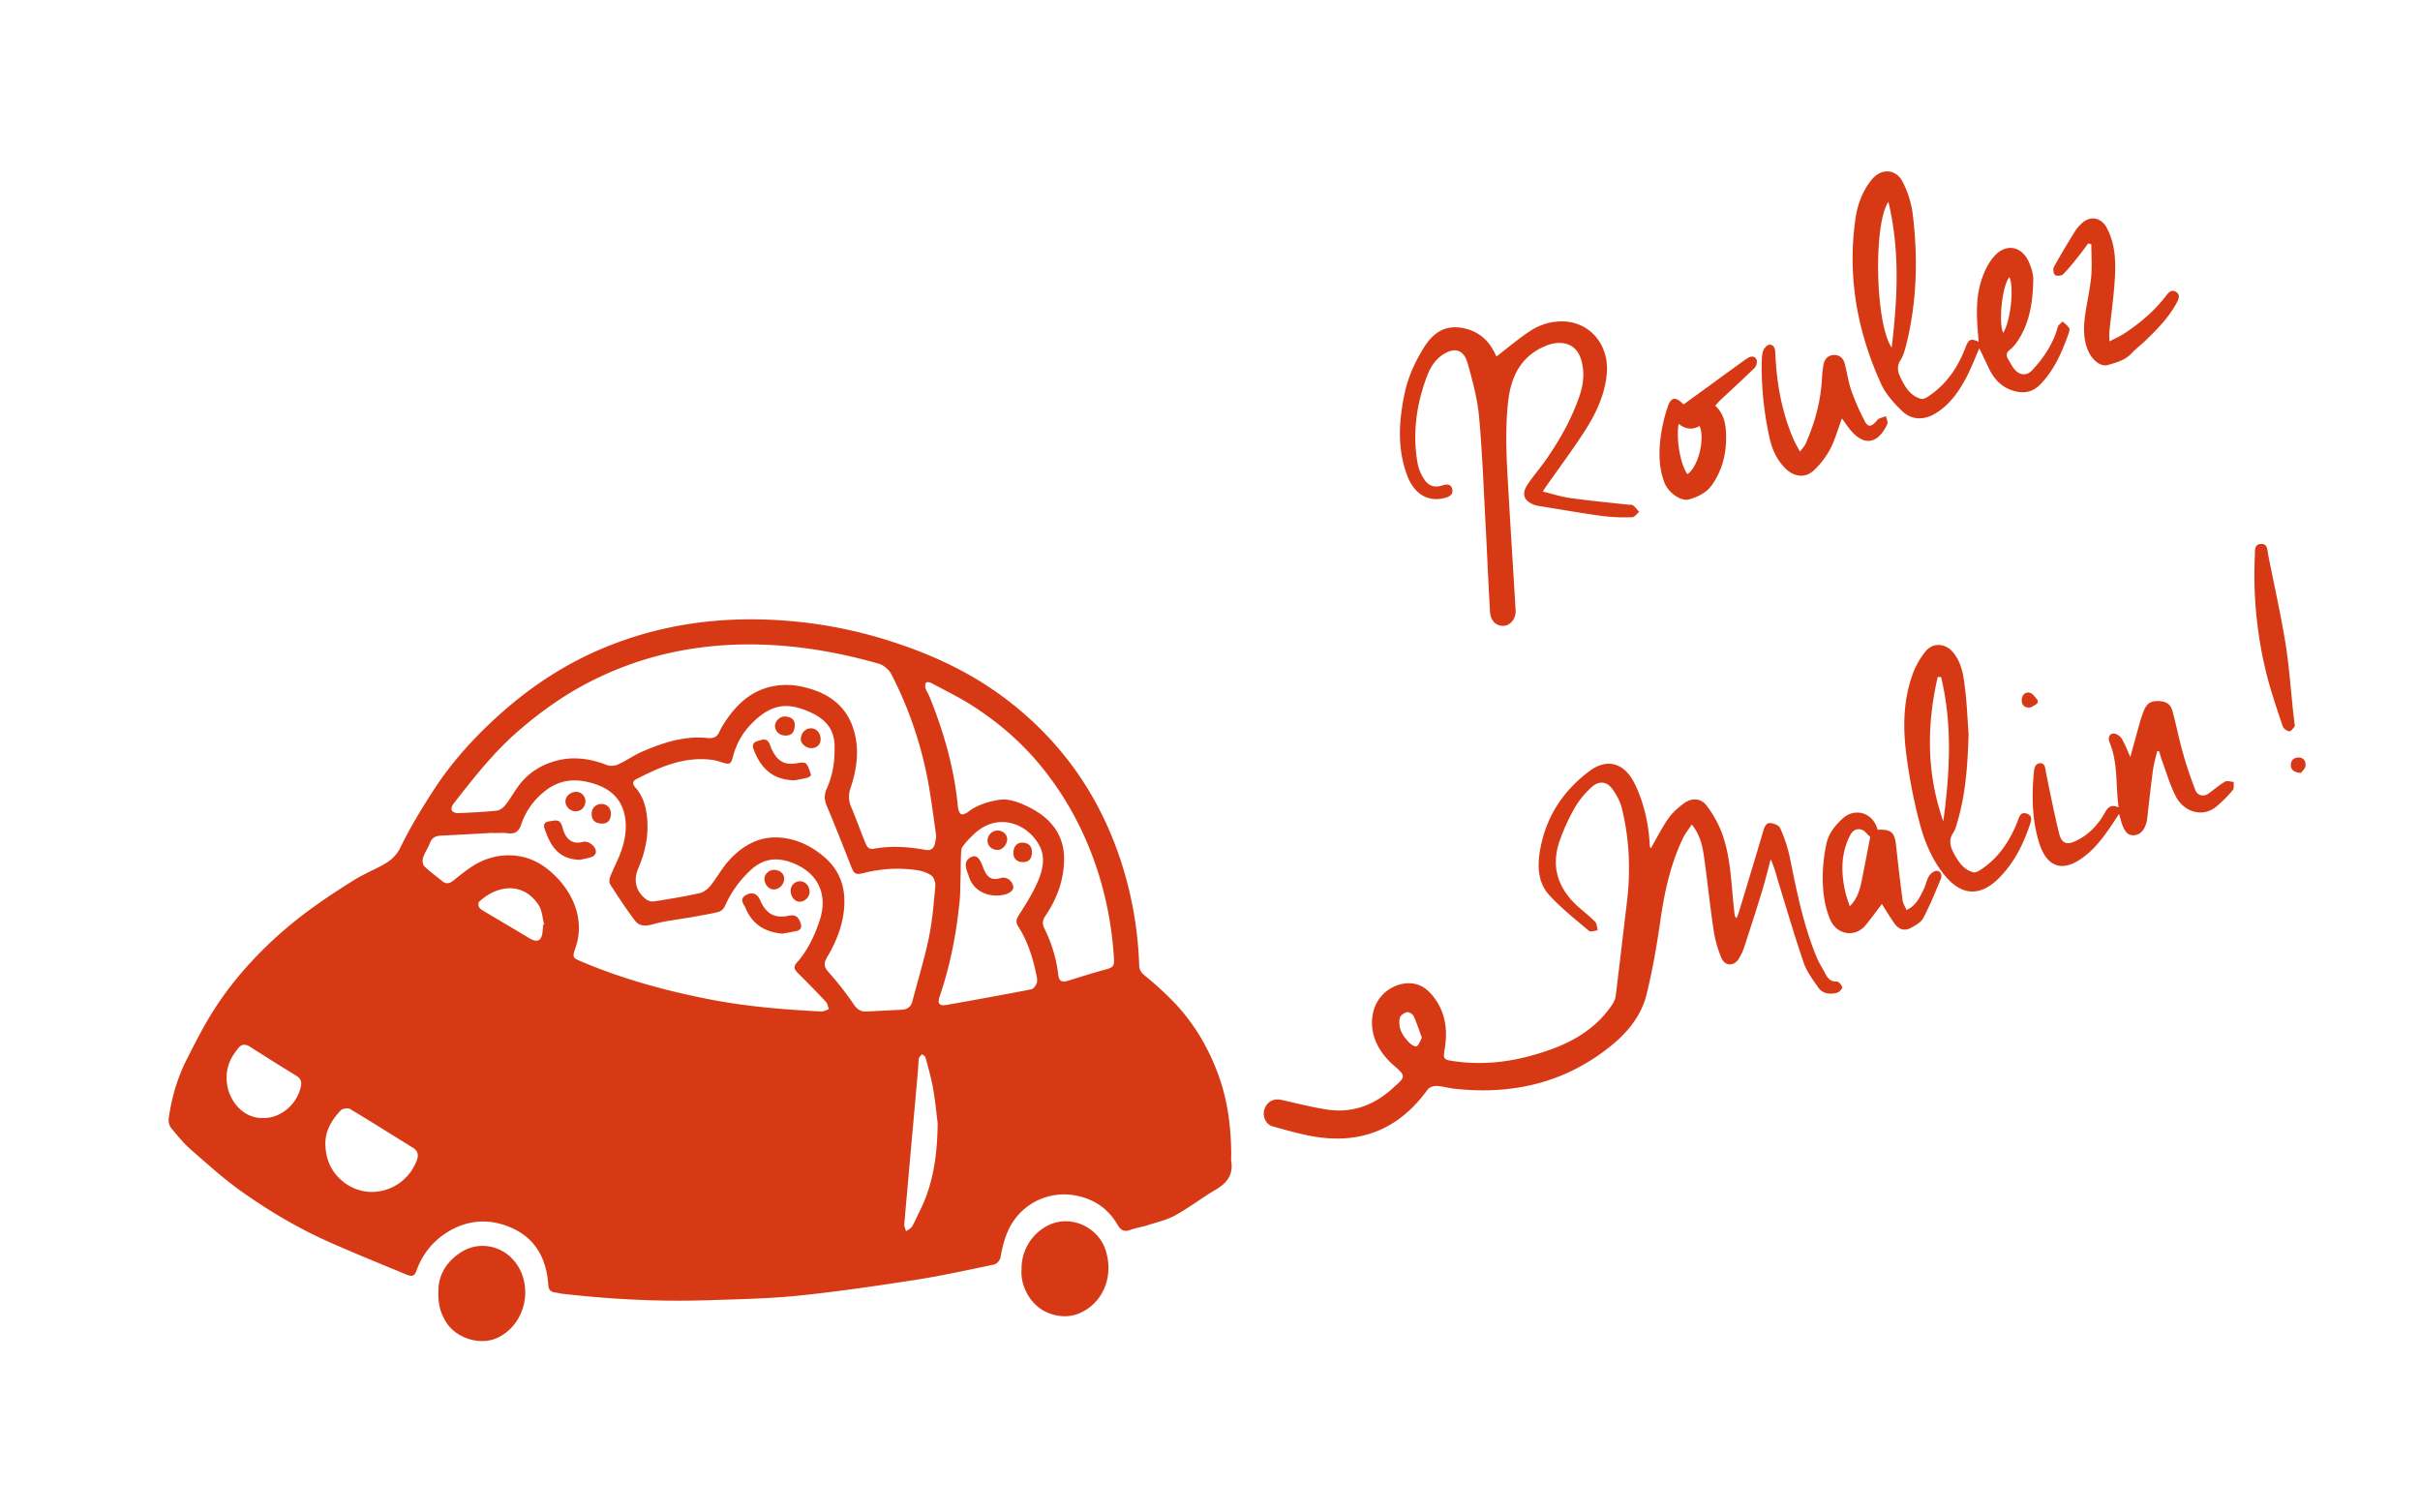
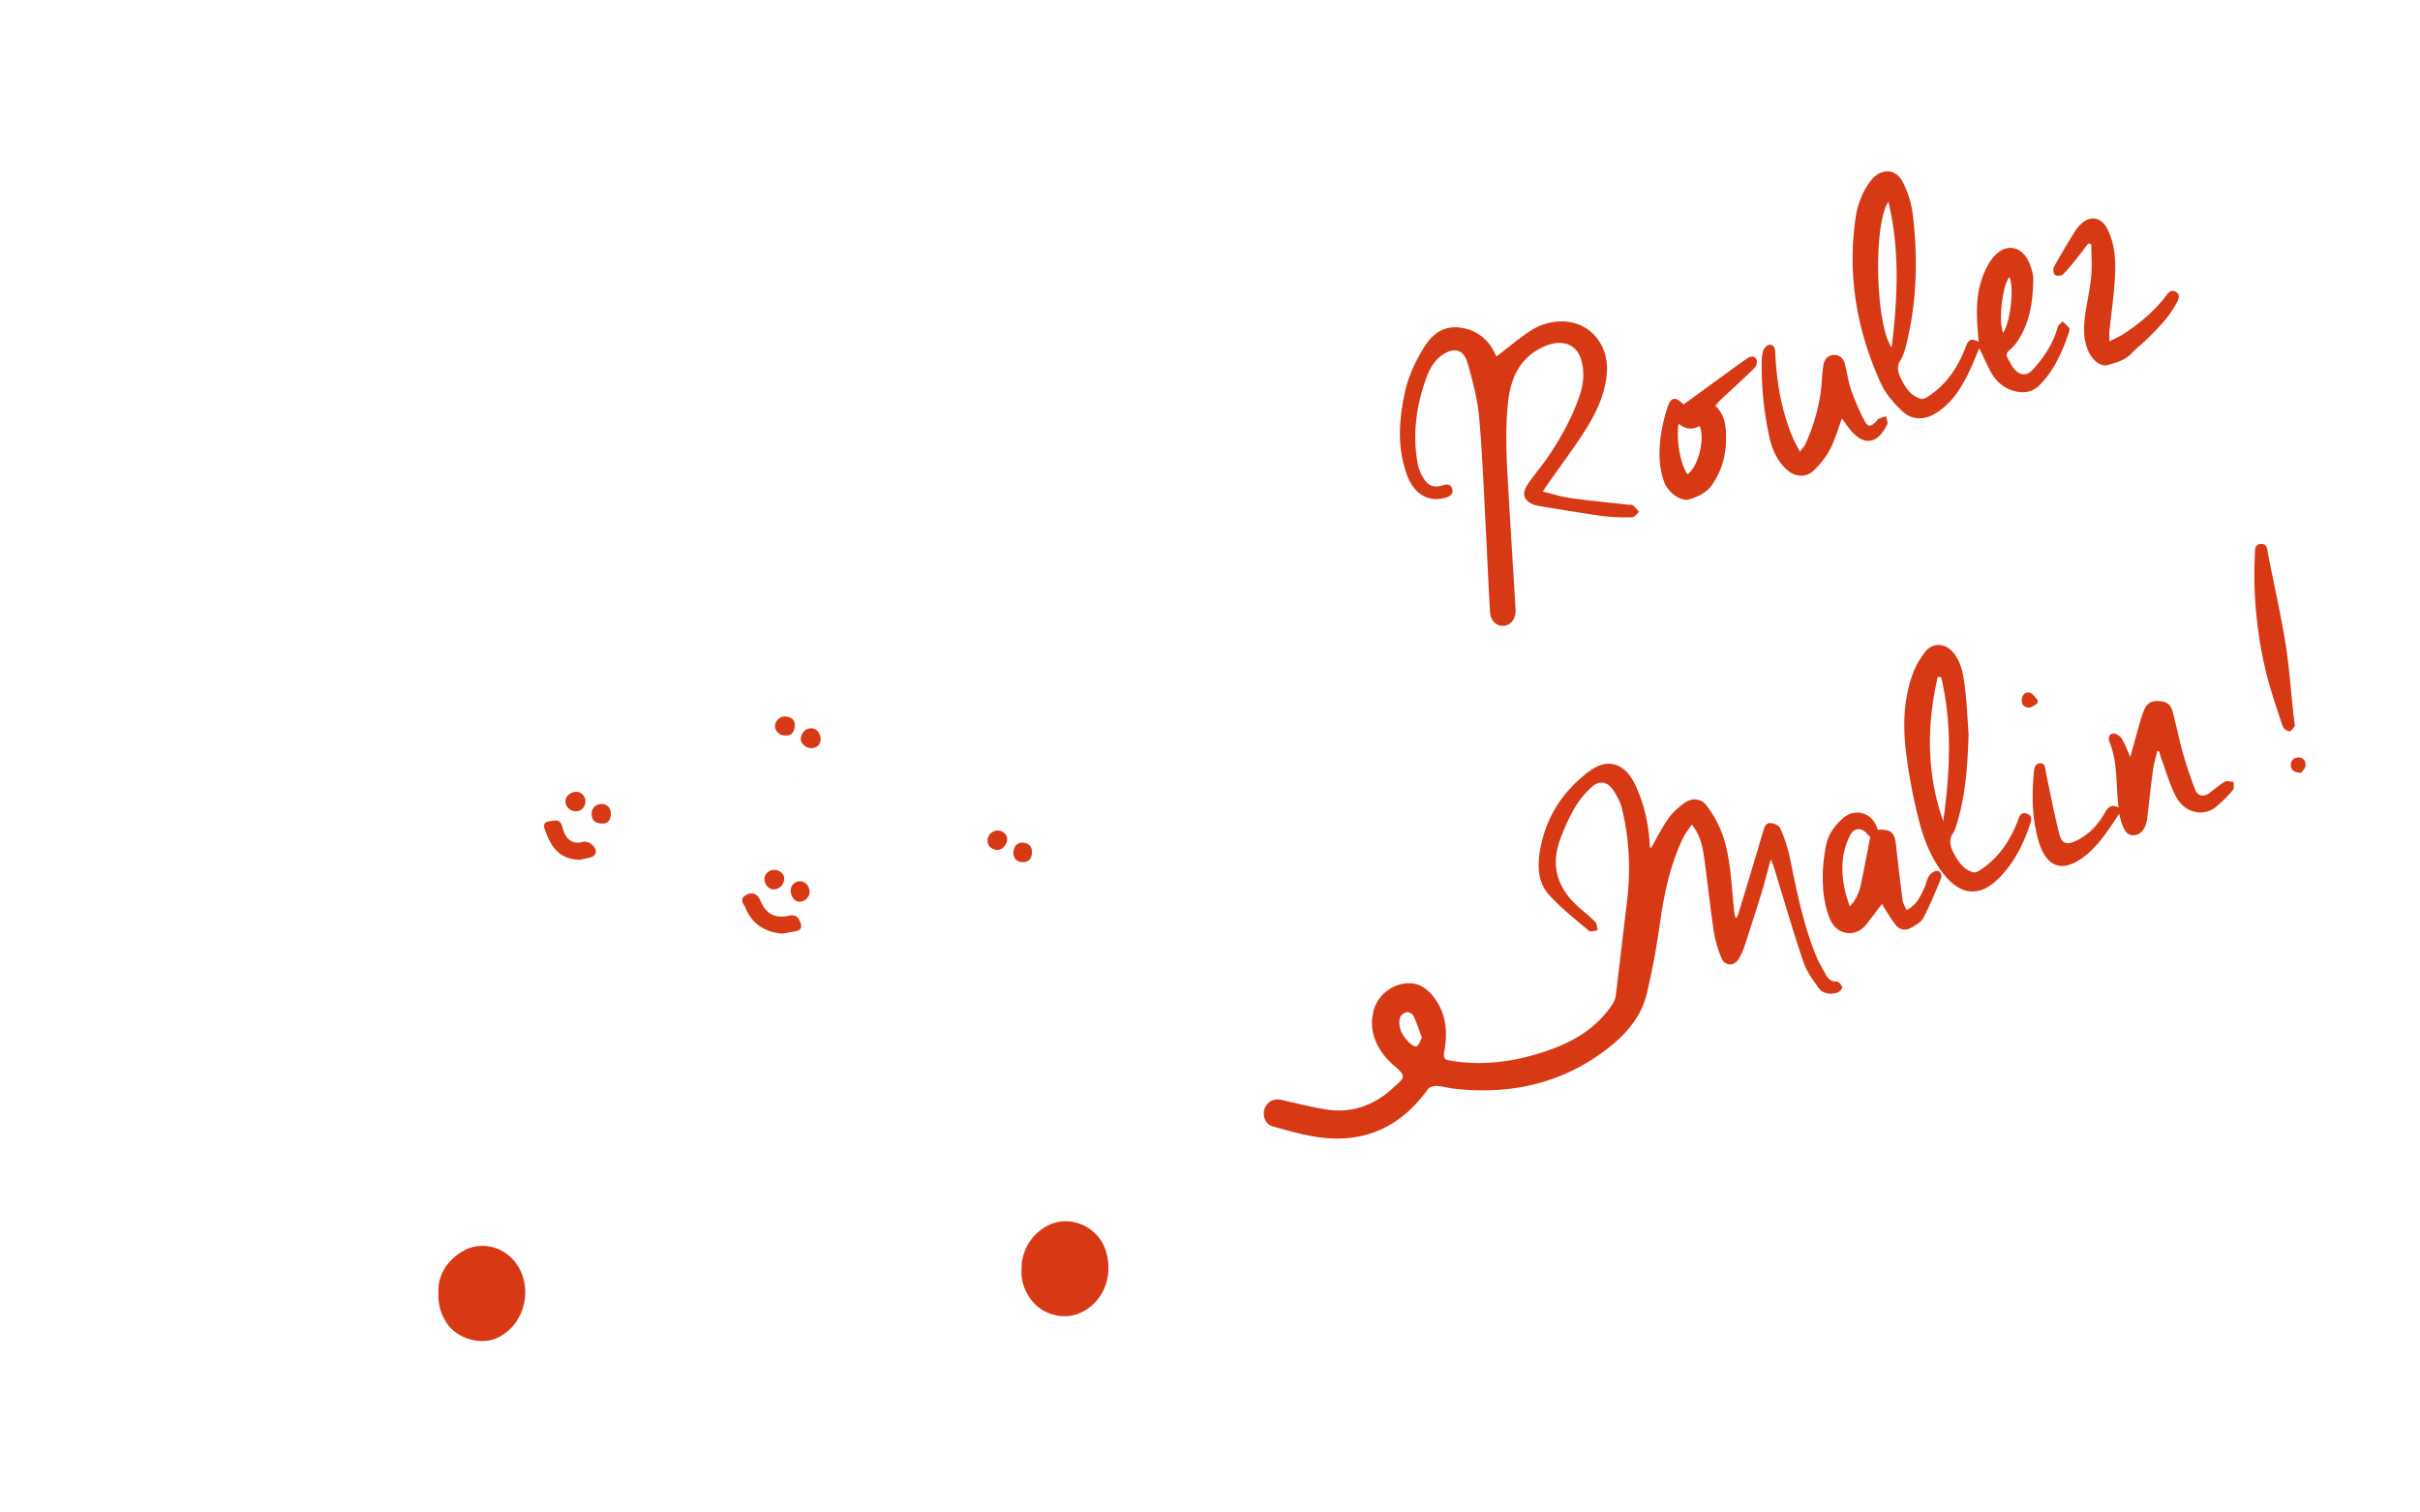
<svg xmlns="http://www.w3.org/2000/svg" width="800mm" height="500mm" viewBox="0 0 2267.72 1417.32">
  <title>RoulezMalin</title>
-   <path d="M1153.75,1083.36a30.46,30.46,0,0,0,0,5c2.06,12.69-4.15,20.36-14.58,26.47-12.91,7.59-24.89,16.92-38,24.12-8.14,4.46-17.62,6.5-26.63,9.4-5.05,1.63-10.47,2.35-15.46,4.2-5.62,2.11-8.88.29-11.7-4.58-9.06-15.84-23-24.94-40.83-27.93a57.38,57.38,0,0,0-59.88,29.15c-5.05,9.33-7.32,19.13-9.18,29.32-.45,2.45-3.51,6-5.91,6.44-24.84,5.22-49.68,10.67-74.7,14.53-36.08,5.61-72.25,10.89-108.53,14.63-27.71,2.84-55.65,3.34-83.49,4.25-46.1,1.63-92.05-.77-137.85-6-2.47-.27-4.85-1-7.32-1.28-4.25-.66-5.64-3.07-5.91-7.25-1.68-24.52-12.35-44-35.39-53.67-19.9-8.46-40.29-7.32-59.33,4.58-14,8.71-23.46,21.11-29,36.44-2.12,6.09-6,4.51-9.92,2.92-23.95-10-48-19.7-71.81-30.26-28.87-12.86-56.12-29-81.87-47.23-16.75-11.9-32.09-25.8-47.6-39.34-6.88-6-12.86-13.34-18.63-20.51-1.8-2.13-2.52-6.13-2.1-9,2.72-19.1,8-37.59,16.75-54.79s17.54-34.61,28.21-50.72c16.77-25.26,37.07-47.65,59.91-67.87,21.13-18.65,44.19-34.39,68-49.21,7.8-4.92,16.35-8.73,24.59-12.94s15.12-8.76,19.72-18.23c9.18-18.8,20.12-36.84,31.58-54.48,17.59-27,39.44-50.63,63.56-72,29.72-26.28,62.8-47.53,99.79-62.21C620.89,585.05,673.8,577.92,728,581.08a427.19,427.19,0,0,1,104,19c35,11,68.27,25.53,98.71,46.4a311.93,311.93,0,0,1,64.55,58.94c24.38,29.62,42.12,62.85,54.33,99.13a352.13,352.13,0,0,1,17.92,100.19c.15,5,2.62,7.32,6.26,10.32a296.22,296.22,0,0,1,28.46,26.38c17.69,19.15,30.54,41.44,39.49,65.87S1153.74,1057.4,1153.75,1083.36ZM877.21,783.09c-.2-1.38-4.57-35.18-7.9-52.61A365.38,365.38,0,0,0,835.39,632c-2.2-4.28-7.17-8.64-11.73-10-41.64-11.93-84-18.75-127.58-18.08-50.83.87-98.78,12-144.06,35.36-24,12.37-45.73,27.93-66,45.45-23.36,20.16-42.31,44.39-61.17,68.6-1.24,1.58-2.18,4.58-1.46,6.11s3.71,2.62,5.62,2.53c12.18-.49,24.37-1.06,36.45-2.32,2.92-.3,6.24-2.82,8.17-5.29,4.67-6,8.37-12.71,12.91-18.76A61.1,61.1,0,0,1,512.15,716c19-8,37.71-6.43,56.57.92,3,1.22,7.5.79,10.56-.62,7.6-3.42,14.53-8.47,22.2-11.83,19.62-8.53,39.86-15.16,61.73-12.89,5.45.57,8.68-1,10.83-5.66a58.62,58.62,0,0,1,2.89-5.49c12.89-21.26,29.82-36.84,56.09-38.47a66.67,66.67,0,0,1,17.22,1.23c25,5.13,44,17.69,50.62,43.9,4.48,17.59,1.64,34.92-3.93,51.77a23.22,23.22,0,0,0,.67,17.29c4.53,10.79,8.53,21.82,12.86,32.66,1.48,3.63,3,7.54,8.31,6.56,16.26-3,32.46-1.88,48.6,1.06,5.47,1,8.14-2,8.95-7C876.66,787.37,877.41,784.45,877.21,783.09Zm-95.16-82.63c.42-19.47-11.5-28.63-26.23-34.52-18.56-7.43-33.08-6.29-51,11.6a68.13,68.13,0,0,0-17.94,31.38c-1.93,7.35-2.92,7.75-10.47,5.45a60.32,60.32,0,0,0-7.75-2.1c-26.58-4-49.74,6.17-72.48,17.9-3.64,1.81-3.62,4.56-1,7.55,6.65,7.3,9.65,16.36,10.87,25.79,2.28,17.37-1,34.14-7.92,50.16-4.85,11.18-2.33,22.12,7.84,29.39a10.79,10.79,0,0,0,7.3,1.59c14.27-2.28,28.51-4.58,42.59-7.75,3.71-.86,7.52-4,10-7.07,6.19-7.72,10.91-16.66,17.55-23.86,13.26-14.35,29.4-23.26,49.91-20.86,13.88,1.61,26,7.42,36.87,16.11,16.67,13.22,22.77,30.38,20.68,51.34-1.66,16.26-7.74,30.7-15.84,44.49-3.19,5.44-3.12,9,1.44,14A284.16,284.16,0,0,1,800,941.16c3.24,4.75,6.68,7,12,6.73,10.89-.52,21.82-1.21,32.73-1.66,5.44-.27,8.86-2.58,10.27-8,5.13-19.79,11.21-39.36,15.37-59.28,3.31-15.94,4.6-32.31,6.11-48.54.32-3.32-1.29-8.31-3.76-10-4-2.89-9.41-4.43-14.4-5.14a126.83,126.83,0,0,0-47.95,2.58c-9.08,2.17-9.9,1.53-13.36-7.32-7.23-18.43-14.43-36.84-22.12-55-2.4-5.59-2.79-10.39-.37-15.93C779.48,728.36,782.32,716.58,782.05,700.45ZM462.27,780.67v-.22c-16.26.82-32.52,1.85-48.77,2.58-5,.2-8.61,1.68-10.52,6.8-1.86,4.77-5,9.1-6.56,14-.79,2.35-.37,6.46,1.26,8,5.07,5,11.08,9.16,16.6,13.78,4,3.32,7.4,2.21,11-.77,5.24-4.3,10.57-8.47,16.16-12.27,20.71-14.1,48.69-15.78,70.39.87,23,17.67,37.33,46,27.47,74.68-3.27,9.45-2.7,9.46,6.53,13.34,37.24,15.71,76,26.38,115.46,34.3C697,943,733.21,946,769.48,947.86c2.4.12,4.87-1.39,7.32-2.13-1-2.37-1.31-5.22-2.89-7Q761,925,747.66,911.81c-3-3-4.58-5.64-1.17-9.46,10.42-11.8,17-25.58,21.8-40.55,6.93-21.58.17-41.92-23.26-52.23-14.9-6.51-28.4-6-40.85,5.1A100.83,100.83,0,0,0,679.38,849c-1.06,2.38-3.76,5-6.18,5.56-9,2.18-18.21,3.64-27.34,5.27-11.34,2-22.94,3.1-34,6.28-6.9,1.93-12.74,2-16.8-3.36-8.31-10.93-15.83-22.54-23.29-34.05-1.11-1.68-.82-4.92,0-7,2.45-6.36,5.52-12.4,8.17-18.61,5.15-12.25,8-25.09,5.62-38.15-3.49-19-17.13-28.16-35-32.16-15.22-3.46-28.77-.86-41.05,9.47a66.2,66.2,0,0,0-21.18,30.56c-2.17,6.39-5.67,8.88-12.42,8C471.47,780.18,466.82,780.67,462.27,780.67ZM942,749.22c7.35.5,15.81,3.79,23.83,8,19.2,10,31.42,25.31,31.3,48-.15,19.38-6.6,36.84-17.34,52.75-2.74,4-3.41,7.48-1.16,12a131.46,131.46,0,0,1,13.06,43.62c.7,5.92,3.39,7.13,9.18,5.44,10.62-3.27,21.25-6.7,32-9.65,11.48-3.14,11.6-3.12,10.76-14.85-3-41.18-12.92-80.56-30.81-117.81a292.56,292.56,0,0,0-36.15-57.33c-18.31-22.72-40-41.6-64.38-57.39-12.75-8.27-26.58-14.94-40-22.17-1.26-.64-4-.81-4.51-.08a6.64,6.64,0,0,0-.57,5c.94,2.9,2.74,5.52,3.93,8.42,13.43,33.16,23.19,67.33,26.5,103.13.25,2.4,1.38,5.92,3.07,6.66s5-.87,6.83-2.4C916.78,753,934.62,748.8,942,749.22ZM900.2,819.3c-.37,8.19-.12,16.48-.92,24.69-3,30.48-8.73,60.4-18.65,89.45-2.42,7.18-.65,9.47,6.75,8.21,26.37-4.7,52.75-9.45,79-14.58,2.13-.42,4.5-3.74,5.22-6.13.74-2.58-.12-5.71-.7-8.53-3.21-15.66-8.16-30.75-16.77-44.31-2.74-4.28-1.68-7,.89-11,6.34-9.84,12.6-19.9,17.29-30.54,4.58-10.44,7.43-22.39,2.27-33-10.42-21.3-39.12-33.5-61.93-11.92-4.11,3.89-8.24,8.06-11.29,12.79C900.12,796.41,900.3,817,900.2,819.3Zm7.74-14.85c6-4.33,9.55-1.85,13.07,7.8,2.84,7.8,6.63,13.88,16.88,10.47a7.68,7.68,0,0,1,2.48-.25c6.26,0,9.63,6.78,9.13,9.57s-3.66,4.78-6.18,5.66c-11.8,4-30.36.52-35.55-16.8C906.8,817.44,902,808.78,907.94,804.45Zm-603,268.37c.27,12.91,5.12,24.4,14.67,32.86,24.13,21.5,60.2,10.49,71-18.43,1.85-4.92,1-8.79-3.68-11.73-19.62-12.1-39.1-24.47-58.87-36.28-2-1.19-7.08-.49-8.68,1.19C310.86,1049.46,304.55,1059.72,304.92,1072.82Zm-58.69-25.17c16.31.62,32.14-12.55,35.68-29.47,1-4.65-.18-7.65-4.43-10.25-14.62-8.83-29-18-43.47-27.2-3.94-2.47-7.75-2.35-10.49,1.17-3.16,4-6.31,8.29-8.24,13C205.1,1020,222.63,1048.3,246.23,1047.65Zm632.42,4.78c-1.16-8.86-2.2-20.59-4.23-32.14-1.76-9.87-4.56-19.57-7.13-29.32-.35-1.23-2.15-2.1-3.26-3.14-1.06,1.38-2.79,2.62-3,4.11-.62,4.25-.54,8.64-1,12.94-4.21,47.46-8.53,94.94-12.67,142.35-.2,2.13,1.07,4.4,1.66,6.54,1.9-1.43,4.45-2.52,5.62-4.41,2.65-4.41,4.55-9.26,6.88-13.83C874.34,1110.28,878.37,1083.23,878.65,1052.43ZM509,866.51a3.47,3.47,0,0,1,.91-.27c-1.66-6.09-1.9-13.16-5.19-18.14-14.7-22.34-39.14-18.58-55.69-3.1-.94.87-.91,4-.07,5.19,1.36,1.88,3.73,3.21,5.81,4.41,13.49,8.16,27.17,16,40.65,24.25,8.07,4.92,12.12,3.16,13.06-6.21C508.7,870.64,508.86,868.53,509,866.51Z" style="fill:#d83915;fill-rule:evenodd" />
  <path d="M1547,794.85c5.5-9.52,10.27-19.18,16.38-27.89,3.78-5.39,9.1-10.07,14.45-14.06,7.28-5.55,16.06-5.15,21.5,2.15A103.53,103.53,0,0,1,1614,781.79c8.58,24.35,8.29,50.25,11.53,75.52a4.54,4.54,0,0,0,1.68,3.05,41.27,41.27,0,0,0,1.93-4.62c7.79-25.66,15.59-51.3,23.18-77.07,1.14-3.89,2.55-7.74,6.81-7.37,3.26.25,7.94,2.2,9,4.68a135.19,135.19,0,0,1,8.91,26.74c6.6,32.31,12.87,64.68,25.73,95.28,2,4.73,4.87,9,7.25,13.56s4.75,8.42,11,8.16c1.8-.13,4.8,3.21,5.25,5.44.32,1.39-2.79,4.6-4.87,5.17-6.68,1.68-13.46,1.11-17.77-5.22-4.82-7.13-10.37-14.25-13.16-22.22-8.26-23.88-15.37-48.27-22.84-72.47-2.53-8.39-4.68-16.92-8.31-25.31-2.65,9.78-5,19.7-8,29.45-5.52,18.13-11.38,36.22-17.29,54.26a49.32,49.32,0,0,1-4.58,9.41c-4.21,7.28-12.91,7.52-16.28-.39a108.64,108.64,0,0,1-7.37-26c-3.37-22.59-5.72-45.38-8.86-68-1.48-10.54-3.54-21.15-11.61-31.25-3.09,4.73-6.14,8.48-8.21,12.72-11.9,24.85-17.59,51.32-21.4,78.53-3.24,22.81-7.3,45.7-12.77,68.07-4.8,19.54-17.34,35.06-32.74,47.63-43,35.08-92.69,46.64-147.13,40.71-5.76-.65-11.36-2.38-17.13-2.63-2.69-.12-6.66,1.24-8.16,3.37-25.86,35.93-60.62,51.12-104.34,44.37-13.81-2.1-27.32-6.19-40.87-9.82-6.18-1.59-9.68-9.16-7.87-15.54,2.18-7.55,8.63-11,16.26-9.28,14.11,3.16,28.11,6.8,42.31,9,23.26,3.59,43.55-3.68,61-19.2.6-.57,1.19-1.19,1.81-1.73,11.46-9.9,11.26-10.66-.15-20.54-16.45-14.28-24.1-33.3-18.46-52.26,4.58-15.27,19.85-25.76,35.26-24.49,8.09.67,14.42,5.15,19.35,11.08,12.54,15.05,14.79,32.63,11.56,51.36-1.43,8.27-.71,9,7.54,10.27,31.45,4.92,61.79,0,91.31-10.51,23.7-8.42,44.52-21.38,58.69-43a18.9,18.9,0,0,0,2.84-7.28c3.59-29.1,6.91-58.2,10.44-87.29,3.68-30,2.53-59.8-4.77-89.08-1.44-5.86-4.6-11.51-8-16.6-5.45-8.22-13.06-9.46-20.42-2.67a81.48,81.48,0,0,0-15.51,19,185.6,185.6,0,0,0-14.55,32c-8.14,24.25-.75,44.56,18,61.21,5.27,4.62,10.86,9,15.67,14,1.66,1.76,1.58,5.19,2.27,7.85-2.82.2-6.65,1.71-8.16.45-12.74-10.77-26-21.2-37.19-33.43-10.44-11.46-11.34-26.32-8.78-41.5,5.25-31.12,21.15-55.74,46-74.48,17.37-13.15,33.62-7.7,43.06,12,8.61,18,12.72,36.85,13.85,56.56a15.62,15.62,0,0,0,.29,2.45C1546.4,794.18,1546.77,794.48,1547,794.85Zm-214.6,177.53c-2.64-7.1-4.8-13.9-7.77-20.29-.91-1.91-4.41-4-6.18-3.61-2.58.55-6.11,3-6.65,5.29a20.25,20.25,0,0,0,.79,11.71c1.56,4.13,4.48,7.89,7.54,11.13,1.81,2,5.71,4.53,7.27,3.86C1329.64,979.46,1330.59,975.63,1332.42,972.38Z" style="fill:#d83915;fill-rule:evenodd" />
  <path d="M1402.27,334.09c10.81-8.24,20.79-16.87,31.75-24a53.43,53.43,0,0,1,32.27-8.84c24.72,1.48,41.71,22.79,39.39,48.92-1.9,21.3-11.33,39.59-22.71,56.91-11,16.73-23,32.84-34.47,49.19-.67,1-1.28,2-2.8,4.36,9.06,2.18,17.25,4.9,25.61,6.08,18,2.48,36.08,4.18,54.11,6.21,1.68.17,3.74-.2,4.83.66,2.2,1.69,3.88,4,5.72,6.14-2.18,1.78-4.31,5-6.54,5a178.91,178.91,0,0,1-27.81-1.17c-20-2.74-40-6.26-59.95-9.46a24.89,24.89,0,0,1-3.58-.92c-9.88-3.46-12.59-9.93-6.93-18.68,5.29-8.12,11.76-15.39,17.32-23.34,13.22-19,24.6-39.09,32-61.21,3.31-10,4.26-20,1.85-30.41-4.5-19.75-21.16-20.74-34-15.39-23.19,9.68-32.39,28.63-35.06,52-3.32,29.69-1.19,59.34.55,89,2,35.58,4.36,71.13,6.43,106.72.44,7.9-4.78,14.26-11.28,14.6-6.81.35-12.22-4.67-12.7-13.12-1.56-26.15-2.6-52.31-4-78.46-1.9-34.77-3.1-69.61-6.26-104.3-1.53-16.85-6.08-33.62-10.67-50-3.83-13.61-12.92-15.72-24.59-7.35-7.4,5.37-11.28,13-14.27,21.25-9.58,26.26-13,53.23-7.87,80.91a40.82,40.82,0,0,0,5.81,13.49c4.13,6.56,9.83,8.38,17.12,6,4.38-1.41,8.26-1.33,9.38,3.64s-2.94,7-6.78,8c-15.59,4.3-28.68-3.34-35.23-20.27-9.8-25.49-8.14-51.41-2.72-77.4,3.29-15.73,9.92-30.06,18.43-43.65,8-12.62,18.46-20.24,33.73-18.18s26.47,10.74,32.91,25C1401.72,333,1402.21,333.9,1402.27,334.09Z" style="fill:#d83915;fill-rule:evenodd" />
  <path d="M1854.2,320.24c-1.8-19.57-3.44-38.7,2.37-57.11,2.58-8.24,6.58-16.82,12.32-23.16,11.29-12.57,26.32-9.16,32.71,6.48,2,4.92,3.81,10.39,3.74,15.52-.39,19.32-2.77,38.38-13.21,55.32-2.35,3.79-5.12,7.65-8.64,10.39-4,3.09-3.61,5.84-1.44,9.37,1.8,3,3.32,6.23,5.57,8.89,5.14,6.08,11.68,6.53,17,.67,10.74-11.65,19.42-24.59,23.65-40.18.5-2,3-3.49,4.58-5.17,2.12,2,4.58,3.78,6.06,6.18.79,1.21,0,3.68-.6,5.35-6.06,17.25-13.24,33.73-26.2,47.23-7.84,8.19-16.77,9-26.55,5.82-10.41-3.39-17.22-11-21.82-20.64-3.05-6.41-6.12-12.86-9-18.86-3.89,8.9-7.57,18.71-12.44,27.91-7,13.19-15.58,25.26-28.78,33.25-10.35,6.26-22,6.36-30.9-2.11-7.72-7.42-15.51-16-19.87-25.58C1740.28,310.57,1731,259,1738.7,205c1.88-13.17,6.45-25.61,14.9-36.28,8.86-11.18,22.82-11,29.34,1.73a90.76,90.76,0,0,1,9.3,29.07c5.08,41.05,4.23,82-5.66,122.35-1.33,5.37-2.79,11.06-5.67,15.63-4.48,6.9-1.83,12.7,1.09,18.51,3.93,7.84,8.91,15.12,18,17.72,1.78.49,4.41-.59,6.09-1.71,17.35-11.14,28.4-27.24,35.65-46.22C1844.71,317.79,1846.56,316.88,1854.2,320.24Zm-81.55,5.44c5.35-45.16,8-90.26-3.09-136.63C1755.23,210.43,1757.39,303.89,1772.65,325.68Zm110.33-66c-6.66,7.5-10.46,41.69-5.86,52.28C1884,301.09,1887.53,269.76,1883,259.72Z" style="fill:#d83915;fill-rule:evenodd" />
  <path d="M1844.73,688.18c-.92,27.78-2.53,55.35-10.54,82.13-1,3.52-1.93,7.33-4,10.3-4.56,6.78-2.47,13,.77,19.15,4.08,7.8,9,15,18,17.64,1.76.5,4.33-.65,6.11-1.76,17-10.82,27.83-26.62,35.18-45.06,1.7-4.28,2.79-10.51,9.26-8.06,6.18,2.38,3.47,7.84,1.95,12.3-6.26,18.19-15,34.84-28.77,48.5-16.93,16.72-34.05,16.15-49.41-1.93-12.37-14.6-19.69-32.12-24.47-50.21a503.51,503.51,0,0,1-12.27-62.85c-3.56-26.32-3.22-52.78,6.33-78.11a75.54,75.54,0,0,1,11-19.2c7-9.21,19-8.61,26.48.45,7.87,9.62,9.57,21.38,10.94,32.94C1843.12,658.95,1843.67,673.6,1844.73,688.18ZM1821,769.63c6.13-45.28,8.74-90.45-2.08-135.23-1,0-2.06,0-3.12,0C1805.31,679.79,1805.29,724.92,1821,769.63Z" style="fill:#d83915;fill-rule:evenodd" />
  <path d="M1985.29,756.59c-2.85-21-.45-41.6-8.41-60.78-1.53-3.71-.87-7.85,3.27-8.46,2.47-.3,6.38,2.2,7.87,4.56,3.24,5.15,5.29,11,8.24,17.47,3.07-11.19,5.86-21.38,8.76-31.62a109,109,0,0,1,3.89-11.71c2.84-7,6.55-9.33,13.78-9.08s11.28,2.69,13.21,9.78c3.52,13.09,6.13,26.45,9.83,39.47,3.19,11.48,7.13,22.69,11.33,33.83,2.21,5.77,8,6.9,12.91,3.32s9.68-7.85,15-10.89c2-1.14,5.42.1,8.24.25-.27,2.62.49,6.13-.92,7.69a125.31,125.31,0,0,1-15.74,15.69c-12.22,9.83-29.81,5.5-37.83-10.15-5.44-10.69-8.76-22.52-13-33.86-1-2.65-1.63-5.45-2.5-8.17l-1.73-.18c-1.39,6-3.24,12-4,18-2,14.53-3.52,29.1-5.25,43.67-.07.62-.07,1.22-.17,1.86-1.41,9.52-5.92,15.1-12.54,15.44-5.72.3-9.08-3.51-12-13.59-.49-1.76-1-3.49-1.76-6.5-2.77,4.21-5,7.6-7.22,10.88-8,11.83-16.55,23.23-28.58,31.38-20.46,13.9-33,4.23-39-14.65-6.56-20.89-7.17-42.56-5.27-64.31.35-4.41.54-10.42,6-10.7,5.15-.23,4.85,5.53,5.69,9.55,3.88,18.75,7.54,37.56,12.13,56.14,2.42,9.63,7.17,11.31,16.26,6.85,11.9-5.76,20.53-15.22,26.87-26.57C1975.55,756,1978.67,753.62,1985.29,756.59Z" style="fill:#d83915;fill-rule:evenodd" />
  <path d="M1763.47,847.13c-5.07,6.61-9.85,13.26-15,19.59-10.07,12.33-27.52,9.45-33.65-5.45s-7.33-30.83-6.58-46.74a161.82,161.82,0,0,1,3.12-23.23c1.95-10,8.16-17.69,15.29-24.25,11-10.17,28.13-6.39,32.89,10.51,13.06-.54,16,2.37,17.37,15.94q2.67,25.17,6,50.2c.42,3.05,2.35,5.89,3.67,9.06,9.25-4.33,12.57-12.25,16.23-19.8,1.9-3.84,2.57-8.44,4.8-12,1.48-2.35,4.87-5,7.33-4.92,3.91.22,5.05,4.31,3.73,7.64-5.17,12.37-10.14,24.8-16.4,36.57-2.15,4.11-7.47,7-11.88,9.35-5.61,3.05-11.08,1.34-14.77-3.73C1771.26,859.9,1767.6,853.54,1763.47,847.13Zm-10.89-63.07a16.68,16.68,0,0,1-3.36-3c-4.46-5.64-11.66-5.44-15.09.94-9.3,17.3-9.08,35.58-4.88,54.12.91,4.15,2.53,8.21,4.11,13.17,7.74-7.92,9.7-16.55,11.45-25.26C1747.41,811.16,1749.83,798.27,1752.58,784.06Z" style="fill:#d83915;fill-rule:evenodd" />
  <path d="M410.82,1209.89c-.25-15.19,8-28.63,22.69-37.37,15.86-9.38,37.54-5.59,49.76,10.83,16.28,21.72,10,56.24-15.83,69.68-16,8.44-39.34,1.73-49.21-13.76C413,1231,410.23,1222.22,410.82,1209.89Z" style="fill:#d83915;fill-rule:evenodd" />
  <path d="M957.26,1189.41c-.44-21.1,14-38.25,30.51-43.4,19.37-6,41.22,5.25,47.95,24.52,7.75,22.17.25,47.11-20.51,58.34-10.76,5.92-22,5.86-33.43,1.28C965.6,1223.53,955.94,1204.87,957.26,1189.41Z" style="fill:#d83915;fill-rule:evenodd" />
  <path d="M1686.66,423.3c2.25-3.1,4.18-5,5.2-7.23,9.13-20.32,14.73-41.57,15.62-64,.18-3.27.69-6.53,1.19-9.83.84-5.24,3.69-9,9-9.52,5.69-.59,9.55,2.63,11,8,2.21,8.37,3.31,17.08,6.16,25.21a212.43,212.43,0,0,0,12.57,28.7c3,5.67,5.67,5.4,10.14.91,1-1,1.79-2.53,3-3.11a52.73,52.73,0,0,1,6.81-2.35c.45,2.48,2,5.52,1.17,7.38-6.44,14-18.19,23.21-32.86,7.38-3.56-3.79-6.33-8.32-9.62-12.7-3.78,10.05-6.43,19.87-11,28.61a77.29,77.29,0,0,1-15.67,20.32c-7.65,7.08-17.94,5.79-25.64-1.49-8.42-8-13.06-18.14-15.49-29.08a307.44,307.44,0,0,1-7.4-67.53c0-4.51,0-9.2,1.14-13.46.71-2.6,3.46-6.08,5.72-6.39,4.08-.6,5.66,2.87,5.86,7,1.13,27.59,5.69,54.48,16.46,80.07C1681.69,414.31,1684,418.17,1686.66,423.3Z" style="fill:#d83915;fill-rule:evenodd" />
  <path d="M1956.77,228.14c-3.16,4.23-6.23,8.51-9.53,12.59-4.53,5.61-9,11.36-14.06,16.41-1.41,1.41-5.91,1.69-7.42.54s-2.11-5.5-1.14-7.38c6-11,12.54-21.75,19.1-32.49a39.85,39.85,0,0,1,6.13-7.7c8.26-8.36,18.9-6.85,24.45,3.57,8.09,15.34,8.48,32.07,7.38,48.72-1,16-3.31,32-5,48-.29,2.6,0,5.24,0,9.53,5.44-2.87,9.92-4.77,13.91-7.4,15.07-9.9,28.68-21.5,39.66-36,2.32-3.07,4.9-5.37,8.76-3.07s3.05,5.84,1.28,9.21c-7.2,14-18,25-29.17,35.86-4.4,4.31-9.45,8-13.63,12.55-6.16,6.56-14.4,8.69-22.46,11-6.5,1.85-14.6-4.6-18.43-13.75-4.33-10.25-4.18-21-2.87-31.69,1.66-12.49,4.65-24.75,5.87-37.26.92-10.07.13-20.31.13-30.46C1958.75,228.64,1957.78,228.39,1956.77,228.14Z" style="fill:#d83915;fill-rule:evenodd" />
  <path d="M1577.8,378.88c19.17-13.95,37.61-27.37,56.07-40.78,1.16-.82,2.42-1.56,3.61-2.38,3.22-2.25,6.85-2.28,8.46,1.12.92,2,0,6.18-1.71,7.84-10.59,10.39-21.62,20.41-32.42,30.54-1.49,1.39-2.75,3.05-4.48,4.92,9.48,8.88,10.29,20.42,10.14,32-.25,15.14-4.23,29.32-13,42-5.25,7.64-13.14,11.21-21.43,13.79-7.59,2.35-19.72-6.08-23.41-15.83-5.67-15.14-5.32-30.8-2.92-46.4a149.88,149.88,0,0,1,6.11-24.62c2.84-8.78,7.22-9.57,13.75-3.05A5.74,5.74,0,0,0,1577.8,378.88Zm14.79,20.29c-7,4.15-13.51,2.79-19.6-2-2.53,14.6,1.76,38.28,8.22,47.14C1590.94,438.44,1598.18,411.19,1592.59,399.17Z" style="fill:#d83915;fill-rule:evenodd" />
  <path d="M2150.48,680.5c-1.17,1.16-3.07,4.63-5.07,4.73-2.15.1-5.71-2.57-6.39-4.82-5.61-16.8-11.43-33.58-15.59-50.7a385.34,385.34,0,0,1-10.46-109c.25-4.58-.87-10.76,5.91-11,6.16-.22,5.69,5.67,6.54,10,5.39,27.42,11.58,54.71,16.11,82.25,3.54,21.48,5,43.35,7.32,65C2149.27,670.9,2149.81,674.79,2150.48,680.5Z" style="fill:#d83915;fill-rule:evenodd" />
  <path d="M2156.12,724.31c-6.53-.52-9.55-2.9-9.46-7.51.08-4.14,2.57-6.88,7-7,5.29-.15,7.1,3.89,6.85,7.7C2160.38,720.17,2157.29,722.62,2156.12,724.31Z" style="fill:#d83915;fill-rule:evenodd" />
  <path d="M1909.14,659.2c-2.48,1.38-5,3.74-7.55,3.86-4.4.25-7.4-2.58-7.07-7.37.25-4.63,3.46-7.77,7.72-6.51,2.94.86,5,4.65,7.38,7.13C1909.48,657.29,1909.31,658.21,1909.14,659.2Z" style="fill:#d83915;fill-rule:evenodd" />
-   <path d="M744.51,731.19c-21.78-.22-32.58-13.06-38.62-29.77-1.24-3.57.39-6.11,4-7,3.86-.91,8.14-3.39,10.91,1.85,1.06,2,1.49,4.23,2.5,6.31,5.84,11.76,12.92,15,25.69,12.27,2.12-.42,5.66-.42,6.55.82,2.15,3,3.34,6.88,4.43,10.5.15.57-2.22,2.38-3.59,2.7C751.81,730,747.13,730.74,744.51,731.19Z" style="fill:#d83915;fill-rule:evenodd" />
+   <path d="M744.51,731.19C751.81,730,747.13,730.74,744.51,731.19Z" style="fill:#d83915;fill-rule:evenodd" />
  <path d="M769,692.85c0,5.05-3.93,8.42-9.31,8.26-4.5-.2-9.31-4.41-9.31-8.17,0-6,4.33-10.61,9.75-10.49C765.29,682.6,769.06,687,769,692.85Z" style="fill:#d83915;fill-rule:evenodd" />
  <path d="M744.79,679.64c-.25,6.78-3.19,9.9-9.13,9.63-5.47-.13-9.65-4.28-9.43-9.25.17-4.6,4.8-8.88,9.43-8.63C741.67,671.65,745,674.67,744.79,679.64Z" style="fill:#d83915;fill-rule:evenodd" />
  <path d="M733.26,874.92c-15.79-1.41-26.9-8-33.51-21.47-.65-1.26-1-2.72-1.76-3.91-2.52-4-4.46-7.84,1.14-10.86,5.86-3.14,10.47-1.39,13.24,5,5,11.51,12,16.13,22.77,15.09a13.46,13.46,0,0,0,2.47-.39c7.27-1.66,10.2-.15,12.64,6.76,1.24,3.46.23,6.33-3.54,7.2C741.87,873.44,737,874.18,733.26,874.92Z" style="fill:#d83915;fill-rule:evenodd" />
  <path d="M543.55,805.71c-20.32-.4-27.91-13.17-33.38-29.64-1.26-3.83.77-5.94,4.48-6.39,4.5-.54,9.68-2.82,11.88,3.84.89,2.75,1.49,5.62,2.85,8.14,3.69,7,9.35,9.3,17,7.23,5.32-1.44,13,5,11.92,10.27a6.12,6.12,0,0,1-3.46,3.73C551.22,804.22,547.31,804.82,543.55,805.71Z" style="fill:#d83915;fill-rule:evenodd" />
  <path d="M563.84,771.76c-6.51-.27-9.6-3.41-9.45-9.63.17-5.25,4.36-9,9.85-8.76,5,.25,8.49,4.35,8.24,9.57C572.13,769,569.26,772,563.84,771.76Z" style="fill:#d83915;fill-rule:evenodd" />
  <path d="M538.87,760.26c-5.25-.37-9.43-5-9-9.93.39-4.68,5.34-8.63,10.62-8.32,4.56.17,8.36,4.53,8.14,9.2C548.3,756.77,544.16,760.56,538.87,760.26Z" style="fill:#d83915;fill-rule:evenodd" />
  <path d="M758.64,836.22c-.15,4.5-4.73,8.83-9.23,8.78-4.82,0-8.64-4.92-8.49-10.79a8.7,8.7,0,0,1,9.38-8.34C755.17,826.22,758.86,830.78,758.64,836.22Z" style="fill:#d83915;fill-rule:evenodd" />
  <path d="M734.84,823.87c-.3,5.35-5,9.85-10.09,9.62-4.73-.2-8.76-5.3-8.42-10.46.3-4.36,4.83-8.19,9.38-7.9C731.23,815.39,735.14,819.12,734.84,823.87Z" style="fill:#d83915;fill-rule:evenodd" />
  <path d="M935.28,778.29c4.62.15,8.56,3.84,8.53,8,0,5.19-4.45,10.15-8.95,10.15-5.62,0-9.67-3.93-9.47-9.2A9.59,9.59,0,0,1,935.28,778.29Z" style="fill:#d83915;fill-rule:evenodd" />
  <path d="M967.06,798.26c0,6.34-2.94,9.7-8.59,9.63s-8.93-3.39-8.88-8.83,3.27-9.33,7.72-9.45C963.42,789.45,967,792.62,967.06,798.26Z" style="fill:#d83915;fill-rule:evenodd" />
</svg>